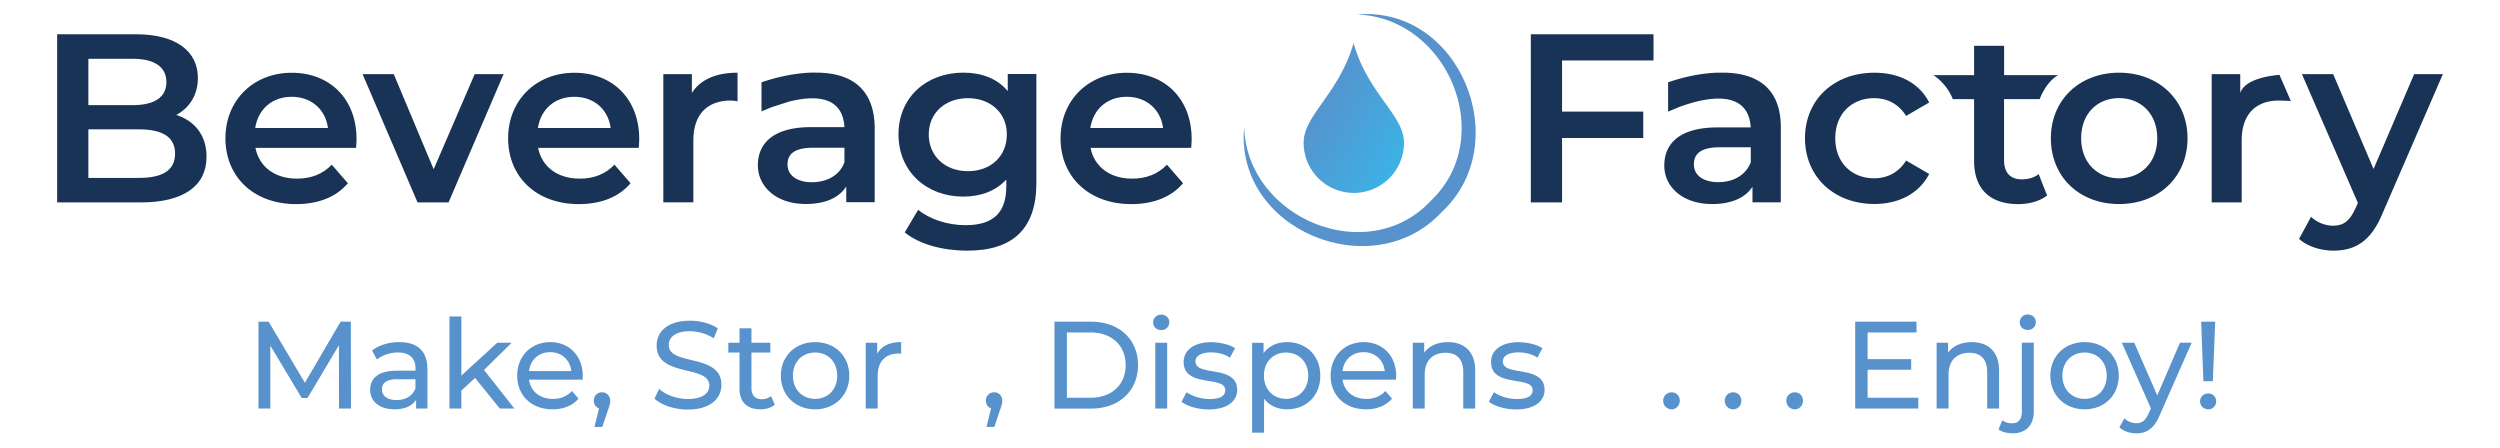
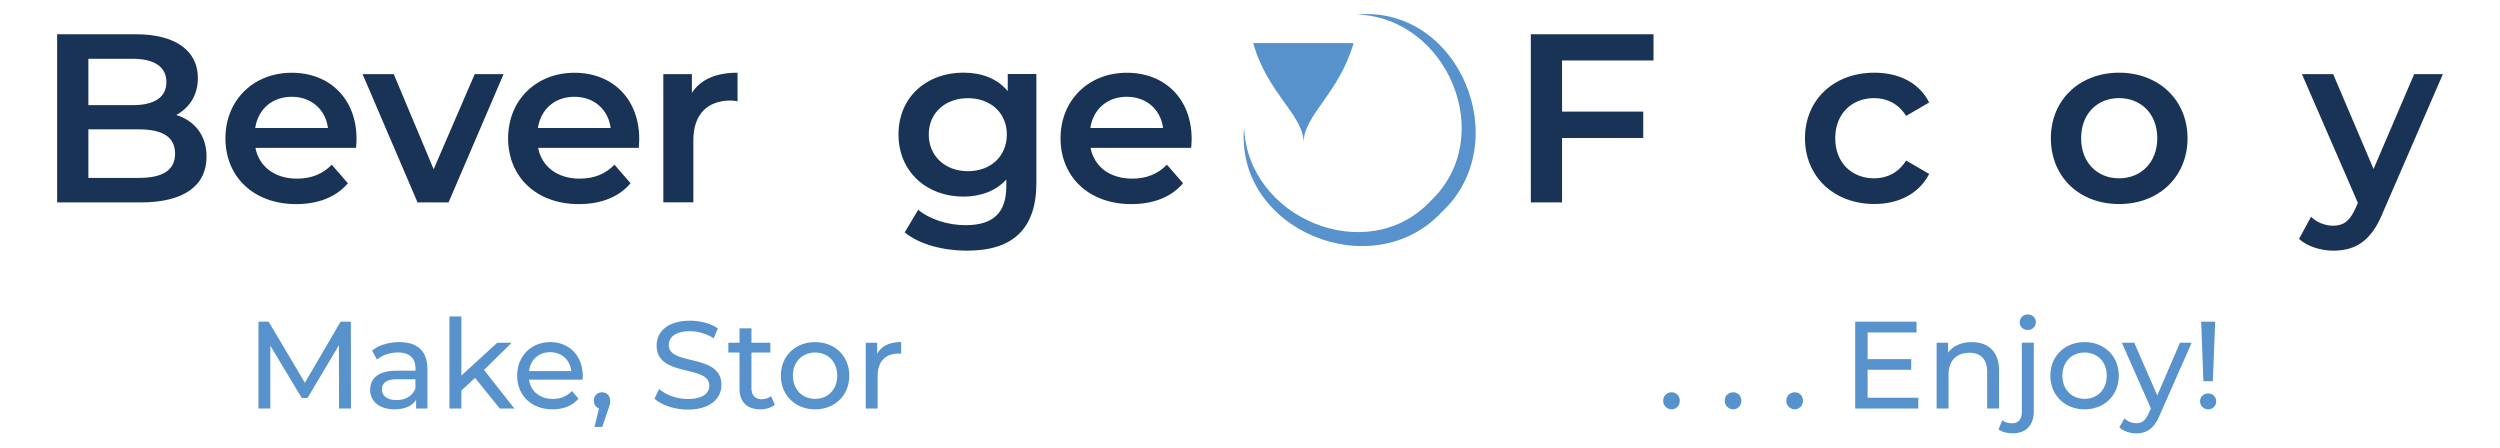
<svg xmlns="http://www.w3.org/2000/svg" viewBox="0 0 413 74">
  <defs>
    <linearGradient gradientUnits="userSpaceOnUse" y2="24.57" x2="231.54" y1="16.43" x1="217.1" id="A">
      <stop stop-color="#5792cd" offset="0" />
      <stop stop-color="#3db0e4" offset="1" />
    </linearGradient>
    <path d="m160.98,62.72h-8.82c.25,1.91,1.78,3.18,3.94,3.18,1.27,0,2.34-.43,3.14-1.31l1.09,1.27c-.99,1.15-2.48,1.76-4.29,1.76-3.51,0-5.84-2.32-5.84-5.56s2.32-5.54,5.46-5.54,5.37,2.26,5.37,5.6c0,.16-.02.41-.04.6m-8.82-1.42h6.97c-.2-1.83-1.58-3.12-3.49-3.12s-3.28,1.27-3.49,3.12" id="B" />
  </defs>
-   <path fill="url(#A)" d="M223.61 7.12c-2.4 8.37-8.25 11.88-8.25 16.46a8.29 8.29 0 0 0 16.58 0c0-4.58-5.96-8.06-8.33-16.46z" />
+   <path fill="url(#A)" d="M223.61 7.12c-2.4 8.37-8.25 11.88-8.25 16.46c0-4.58-5.96-8.06-8.33-16.46z" />
  <path fill="#5792cd" d="m224.11,2.4c17-1.57,26.35,21.22,14.06,32.64-11.42,12.29-34.23,2.95-32.64-14.06.45,15.05,20.36,23.38,30.81,12.22,11.13-10.54,2.83-30.33-12.22-30.81Z" />
  <g fill="#193356">
    <path d="M34.12 25.9c0 4.76-3.73 7.54-10.87 7.54H9.44V5.66h13.01c6.67 0 10.24 2.82 10.24 7.22 0 2.86-1.43 4.96-3.57 6.11 2.98.95 5 3.29 5 6.9M14.6 9.71v7.66h7.3c3.57 0 5.59-1.27 5.59-3.81s-2.02-3.85-5.59-3.85h-7.3zm14.32 15.67c0-2.78-2.1-4.01-5.99-4.01H14.6v8.02h8.33c3.89 0 5.99-1.23 5.99-4.01m29.91-.95H42.2c.6 3.09 3.17 5.08 6.86 5.08 2.38 0 4.25-.76 5.75-2.3l2.66 3.06c-1.9 2.26-4.88 3.45-8.53 3.45-7.1 0-11.7-4.56-11.7-10.87s4.64-10.83 10.95-10.83S58.9 16.34 58.9 22.97c0 .4-.04.99-.08 1.47m-16.66-3.29h12.02c-.4-3.06-2.74-5.16-5.99-5.16s-5.56 2.06-6.03 5.16m41.03-8.9L74.1 33.44h-5.12L59.9 12.25h5.15l6.59 15.71 6.78-15.71h4.77zm22.33 12.18H88.9c.6 3.09 3.17 5.08 6.86 5.08 2.38 0 4.25-.76 5.75-2.3l2.66 3.06c-1.9 2.26-4.88 3.45-8.53 3.45-7.1 0-11.7-4.56-11.7-10.87s4.64-10.83 10.95-10.83 10.71 4.32 10.71 10.95c0 .4-.04.99-.08 1.47m-16.66-3.29h12.02c-.4-3.06-2.74-5.16-5.99-5.16s-5.56 2.06-6.03 5.16m32.98-9.14v4.72c-.44-.08-.79-.12-1.15-.12-3.77 0-6.15 2.22-6.15 6.55v10.27h-4.96V12.25h4.72v3.09c1.43-2.22 4.01-3.33 7.54-3.33m49.37.24v17.97c0 7.7-4.01 11.19-11.43 11.19-3.97 0-7.9-1.03-10.32-3.02l2.22-3.73c1.87 1.55 4.88 2.54 7.82 2.54 4.68 0 6.74-2.14 6.74-6.43v-1.11c-1.75 1.9-4.24 2.82-7.1 2.82-6.07 0-10.71-4.13-10.71-10.28S153.07 12 159.14 12c2.98 0 5.6.95 7.34 3.05v-2.82h4.72zm-4.88 9.96c0-3.57-2.7-5.99-6.43-5.99s-6.47 2.42-6.47 5.99 2.7 6.07 6.47 6.07 6.43-2.46 6.43-6.07m30.46 2.22h-16.63c.6 3.09 3.17 5.08 6.87 5.08 2.38 0 4.24-.76 5.75-2.3l2.66 3.06c-1.9 2.26-4.88 3.45-8.53 3.45-7.1 0-11.71-4.56-11.71-10.87s4.64-10.83 10.95-10.83 10.71 4.32 10.71 10.95c0 .4-.04.99-.08 1.47m-16.66-3.29h12.02c-.4-3.06-2.74-5.16-5.99-5.16s-5.56 2.06-6.03 5.16m77.93-11.16v8.45h13.41v4.36h-13.41v10.64h-5.16V5.66h20.27v4.33h-15.11zm40.13 12.85c0-6.35 4.76-10.83 11.47-10.83 4.13 0 7.42 1.71 9.05 4.92l-3.81 2.22c-1.27-2.02-3.17-2.94-5.28-2.94-3.65 0-6.43 2.54-6.43 6.63s2.78 6.62 6.43 6.62c2.1 0 4.01-.91 5.28-2.94l3.81 2.22c-1.63 3.17-4.92 4.96-9.05 4.96-6.7 0-11.47-4.52-11.47-10.87m40.62.01c0-6.35 4.76-10.83 11.27-10.83s11.31 4.48 11.31 10.83-4.72 10.87-11.31 10.87-11.27-4.52-11.27-10.87m17.58 0c0-4.05-2.7-6.63-6.31-6.63s-6.27 2.58-6.27 6.63 2.7 6.62 6.27 6.62 6.31-2.58 6.31-6.62m47.18-10.59l-9.92 22.89c-1.94 4.8-4.64 6.27-8.17 6.27-2.1 0-4.33-.71-5.67-1.94l1.98-3.65c.95.91 2.3 1.47 3.65 1.47 1.75 0 2.78-.83 3.73-2.94l.36-.83-9.24-21.27h5.16l6.67 15.67 6.71-15.67h4.76z" />
-     <path d="M134.8 12h0s-3.8-.2-9 1.6v4.8l1.7-.7 2.8-.9c3.9-1 8.9-1.2 9.2 4.2H134c-6.4 0-8.8 2.8-8.8 6.3s3 6.4 7.9 6.4c3.2 0 5.5-1 6.7-2.9v2.6h4.7V21c-.1-6.1-3.6-9-9.7-9zm4.7 14.8h0c-.8 2.2-2.9 3.3-5.4 3.3s-4-1.2-4-2.9c0-1.6.9-2.8 4.3-2.8h5.1v2.4zm145.04-14.79s-3.77-.22-8.97 1.59v4.84l1.68-.7a26.08 26.08 0 0 1 2.77-.89c3.85-1 8.86-1.22 9.2 4.2h-5.47c-6.43 0-8.81 2.78-8.81 6.31s3.05 6.35 7.9 6.35c3.17 0 5.48-1.03 6.67-2.86v2.58h4.68V21.01c0-6.11-3.53-9.01-9.64-9.01m4.68 14.8c-.83 2.18-2.94 3.29-5.35 3.29-2.54 0-4.05-1.15-4.05-2.94 0-1.55.91-2.82 4.28-2.82h5.12v2.46zm44.78 2.83c-1.9 0-2.94-1.11-2.94-3.17V16.38h5.88c1.29-3.21 3.08-3.97 3.08-3.97h-8.95V7.57h-4.96v4.84h-6.74s2.12 1.22 3.23 3.97h3.51v10.2c0 4.68 2.66 7.14 7.3 7.14 1.79 0 3.57-.48 4.76-1.43l-1.39-3.53c-.76.6-1.75.87-2.78.87m42.55-17.27c-2.43.23-5.76.92-6.47 2.99v-3.1h-4.72v21.19h4.96V23.16c0-4.32 2.38-6.55 6.15-6.55l1.96.06-1.88-4.32z" />
  </g>
  <g fill="#5792cd">
    <path d="M56.01 67.49l-.02-10.46-5.19 8.72h-.95l-5.19-8.65v10.39H42.7V53.14h1.68l5.99 10.09 5.9-10.09h1.69l.02 14.35h-1.97zm14.6-6.56v6.56h-1.87v-1.43c-.66.99-1.87 1.56-3.57 1.56-2.46 0-4.02-1.31-4.02-3.2 0-1.74 1.13-3.18 4.37-3.18h3.12v-.39c0-1.66-.97-2.62-2.91-2.62-1.29 0-2.6.45-3.45 1.17l-.82-1.48c1.13-.9 2.75-1.4 4.49-1.4 2.97 0 4.65 1.44 4.65 4.41m-1.97 3.24v-1.52H65.6c-1.95 0-2.5.76-2.5 1.68 0 1.09.9 1.76 2.4 1.76s2.65-.68 3.14-1.93m9.84-1.73l-2.26 2.09v2.97h-1.97V52.28h1.97v9.76l5.93-5.42h2.38l-4.57 4.5 5.02 6.37h-2.42l-4.08-5.06zm17.74.29H87.4c.25 1.91 1.78 3.18 3.94 3.18 1.27 0 2.34-.43 3.14-1.31l1.09 1.27c-.99 1.15-2.48 1.76-4.29 1.76-3.51 0-5.84-2.32-5.84-5.56s2.32-5.54 5.46-5.54 5.37 2.26 5.37 5.6c0 .16-.02.41-.04.6m-8.82-1.42h6.97c-.2-1.83-1.58-3.12-3.49-3.12s-3.28 1.27-3.49 3.12m13.41 4.9c0 .41-.08.72-.35 1.48l-.97 2.85H98.2l.76-3.06c-.51-.18-.86-.66-.86-1.27a1.33 1.33 0 0 1 1.37-1.39c.78 0 1.33.6 1.33 1.39m7.33-.35l.76-1.6c1.06.97 2.89 1.66 4.74 1.66 2.48 0 3.55-.97 3.55-2.21 0-3.51-8.7-1.29-8.7-6.62 0-2.21 1.72-4.1 5.5-4.1 1.68 0 3.42.45 4.61 1.27l-.68 1.64c-1.25-.8-2.67-1.17-3.94-1.17-2.44 0-3.49 1.03-3.49 2.28 0 3.51 8.7 1.31 8.7 6.58 0 2.19-1.76 4.08-5.56 4.08-2.19 0-4.35-.74-5.5-1.8m19.88 1c-.6.51-1.5.76-2.38.76-2.2 0-3.45-1.21-3.45-3.41v-5.97h-1.85v-1.62h1.85v-2.38h1.97v2.38h3.12v1.62h-3.12v5.89c0 1.17.62 1.82 1.7 1.82.57 0 1.13-.19 1.54-.51l.62 1.42zm1-4.8c0-3.24 2.4-5.54 5.66-5.54s5.64 2.3 5.64 5.54-2.38 5.56-5.64 5.56S129 65.3 129 62.06m9.31 0c0-2.32-1.56-3.82-3.65-3.82s-3.67 1.5-3.67 3.82 1.58 3.83 3.67 3.83 3.65-1.52 3.65-3.83m10.56-5.54v1.91c-.16-.02-.31-.02-.45-.02-2.11 0-3.43 1.29-3.43 3.67v5.41h-1.97V56.62h1.89v1.82c.7-1.27 2.05-1.93 3.96-1.93" />
-     <path d="M165.57 66.2c0 .41-.08.72-.35 1.48l-.96 2.85h-1.29l.76-3.06c-.51-.18-.86-.66-.86-1.27a1.34 1.34 0 0 1 1.38-1.39c.78 0 1.33.6 1.33 1.39m8.62-13.06h6.05c4.62 0 7.75 2.91 7.75 7.18s-3.14 7.18-7.75 7.18h-6.05V53.14zm5.93 12.57c3.55 0 5.83-2.17 5.83-5.4s-2.28-5.39-5.83-5.39h-3.88v10.79h3.88zm10.37-12.45c0-.72.58-1.29 1.33-1.29s1.34.55 1.34 1.25c0 .74-.55 1.31-1.34 1.31s-1.33-.55-1.33-1.27m.35 3.36h1.97v10.87h-1.97V56.62zm4.35 9.73l.82-1.56c.92.66 2.4 1.13 3.81 1.13 1.83 0 2.58-.55 2.58-1.48 0-2.44-6.87-.33-6.87-4.65 0-1.95 1.74-3.26 4.53-3.26 1.42 0 3.01.37 3.96.99l-.84 1.56c-.98-.64-2.07-.86-3.14-.86-1.72 0-2.56.64-2.56 1.5 0 2.56 6.89.47 6.89 4.7 0 1.97-1.81 3.22-4.7 3.22-1.8 0-3.59-.55-4.49-1.27m22.92-4.31c0 3.34-2.32 5.56-5.5 5.56-1.54 0-2.89-.6-3.79-1.76v5.62h-1.97V56.63h1.89v1.72c.88-1.21 2.27-1.83 3.87-1.83 3.18 0 5.5 2.22 5.5 5.54m-1.99 0c0-2.3-1.58-3.82-3.67-3.82s-3.65 1.52-3.65 3.82 1.58 3.83 3.65 3.83 3.67-1.52 3.67-3.83m14.49.66h-8.82c.25 1.91 1.78 3.18 3.94 3.18 1.27 0 2.34-.43 3.14-1.31l1.09 1.27c-.99 1.15-2.48 1.76-4.29 1.76-3.51 0-5.85-2.32-5.85-5.56s2.32-5.54 5.46-5.54 5.37 2.26 5.37 5.6c0 .16-.02.41-.04.6m-8.82-1.42h6.97c-.2-1.83-1.58-3.12-3.49-3.12s-3.28 1.27-3.49 3.12m21.92-.06v6.25h-1.97v-6.03c0-2.13-1.07-3.18-2.93-3.18-2.09 0-3.44 1.25-3.44 3.61v5.6h-1.97V56.62h1.89v1.64c.8-1.11 2.19-1.74 3.92-1.74 2.65 0 4.51 1.52 4.51 4.72m2.26 5.11l.82-1.56c.92.66 2.4 1.13 3.81 1.13 1.83 0 2.59-.55 2.59-1.48 0-2.44-6.87-.33-6.87-4.65 0-1.95 1.74-3.26 4.53-3.26 1.41 0 3.01.37 3.96.99l-.84 1.56c-.98-.64-2.07-.86-3.14-.86-1.72 0-2.56.64-2.56 1.5 0 2.56 6.89.47 6.89 4.7 0 1.97-1.81 3.22-4.7 3.22-1.8 0-3.59-.55-4.49-1.27" />
    <path d="M274.76 66.2c0-.82.64-1.39 1.39-1.39s1.35.57 1.35 1.39-.61 1.42-1.35 1.42a1.4 1.4 0 0 1-1.39-1.42m10.17 0c0-.82.64-1.39 1.39-1.39s1.35.57 1.35 1.39-.61 1.42-1.35 1.42a1.4 1.4 0 0 1-1.39-1.42m10.17 0c0-.82.64-1.39 1.4-1.39s1.35.57 1.35 1.39-.61 1.42-1.35 1.42a1.41 1.41 0 0 1-1.4-1.42m21.8-.49v1.78h-10.42V53.14h10.13v1.78h-8.08v4.41h7.2v1.75h-7.2v4.63h8.37zm13.35-4.47v6.25h-1.97v-6.03c0-2.13-1.07-3.18-2.93-3.18-2.09 0-3.45 1.25-3.45 3.61v5.6h-1.97V56.62h1.89v1.64c.8-1.11 2.19-1.74 3.92-1.74 2.65 0 4.51 1.52 4.51 4.72m-.1 9.7l.64-1.52c.39.33.97.51 1.6.51 1.05 0 1.62-.66 1.62-1.91V56.61h1.97v11.36c0 2.21-1.23 3.61-3.47 3.61-.9 0-1.8-.2-2.36-.66m3.51-17.68c0-.72.57-1.29 1.33-1.29s1.33.55 1.33 1.25a1.28 1.28 0 0 1-1.33 1.31c-.78 0-1.33-.55-1.33-1.27m5.06 8.82c0-3.24 2.4-5.54 5.66-5.54s5.64 2.3 5.64 5.54-2.38 5.56-5.64 5.56-5.66-2.32-5.66-5.56m9.31 0c0-2.32-1.56-3.82-3.65-3.82s-3.67 1.5-3.67 3.82 1.58 3.83 3.67 3.83 3.65-1.52 3.65-3.83m14.03-5.44l-5.27 11.96c-.96 2.29-2.22 3.01-3.88 3.01-1.05 0-2.11-.35-2.79-1l.84-1.48c.53.51 1.21.8 1.95.8.94 0 1.54-.43 2.07-1.68l.35-.76-4.8-10.85h2.05l3.8 8.7 3.75-8.7h1.93zm1.39 9.69c0-.74.57-1.31 1.35-1.31s1.31.57 1.31 1.31a1.28 1.28 0 0 1-1.31 1.31c-.75 0-1.35-.6-1.35-1.31m.18-13.17h2.32l-.39 9.83H364l-.37-9.83z" />
  </g>
</svg>